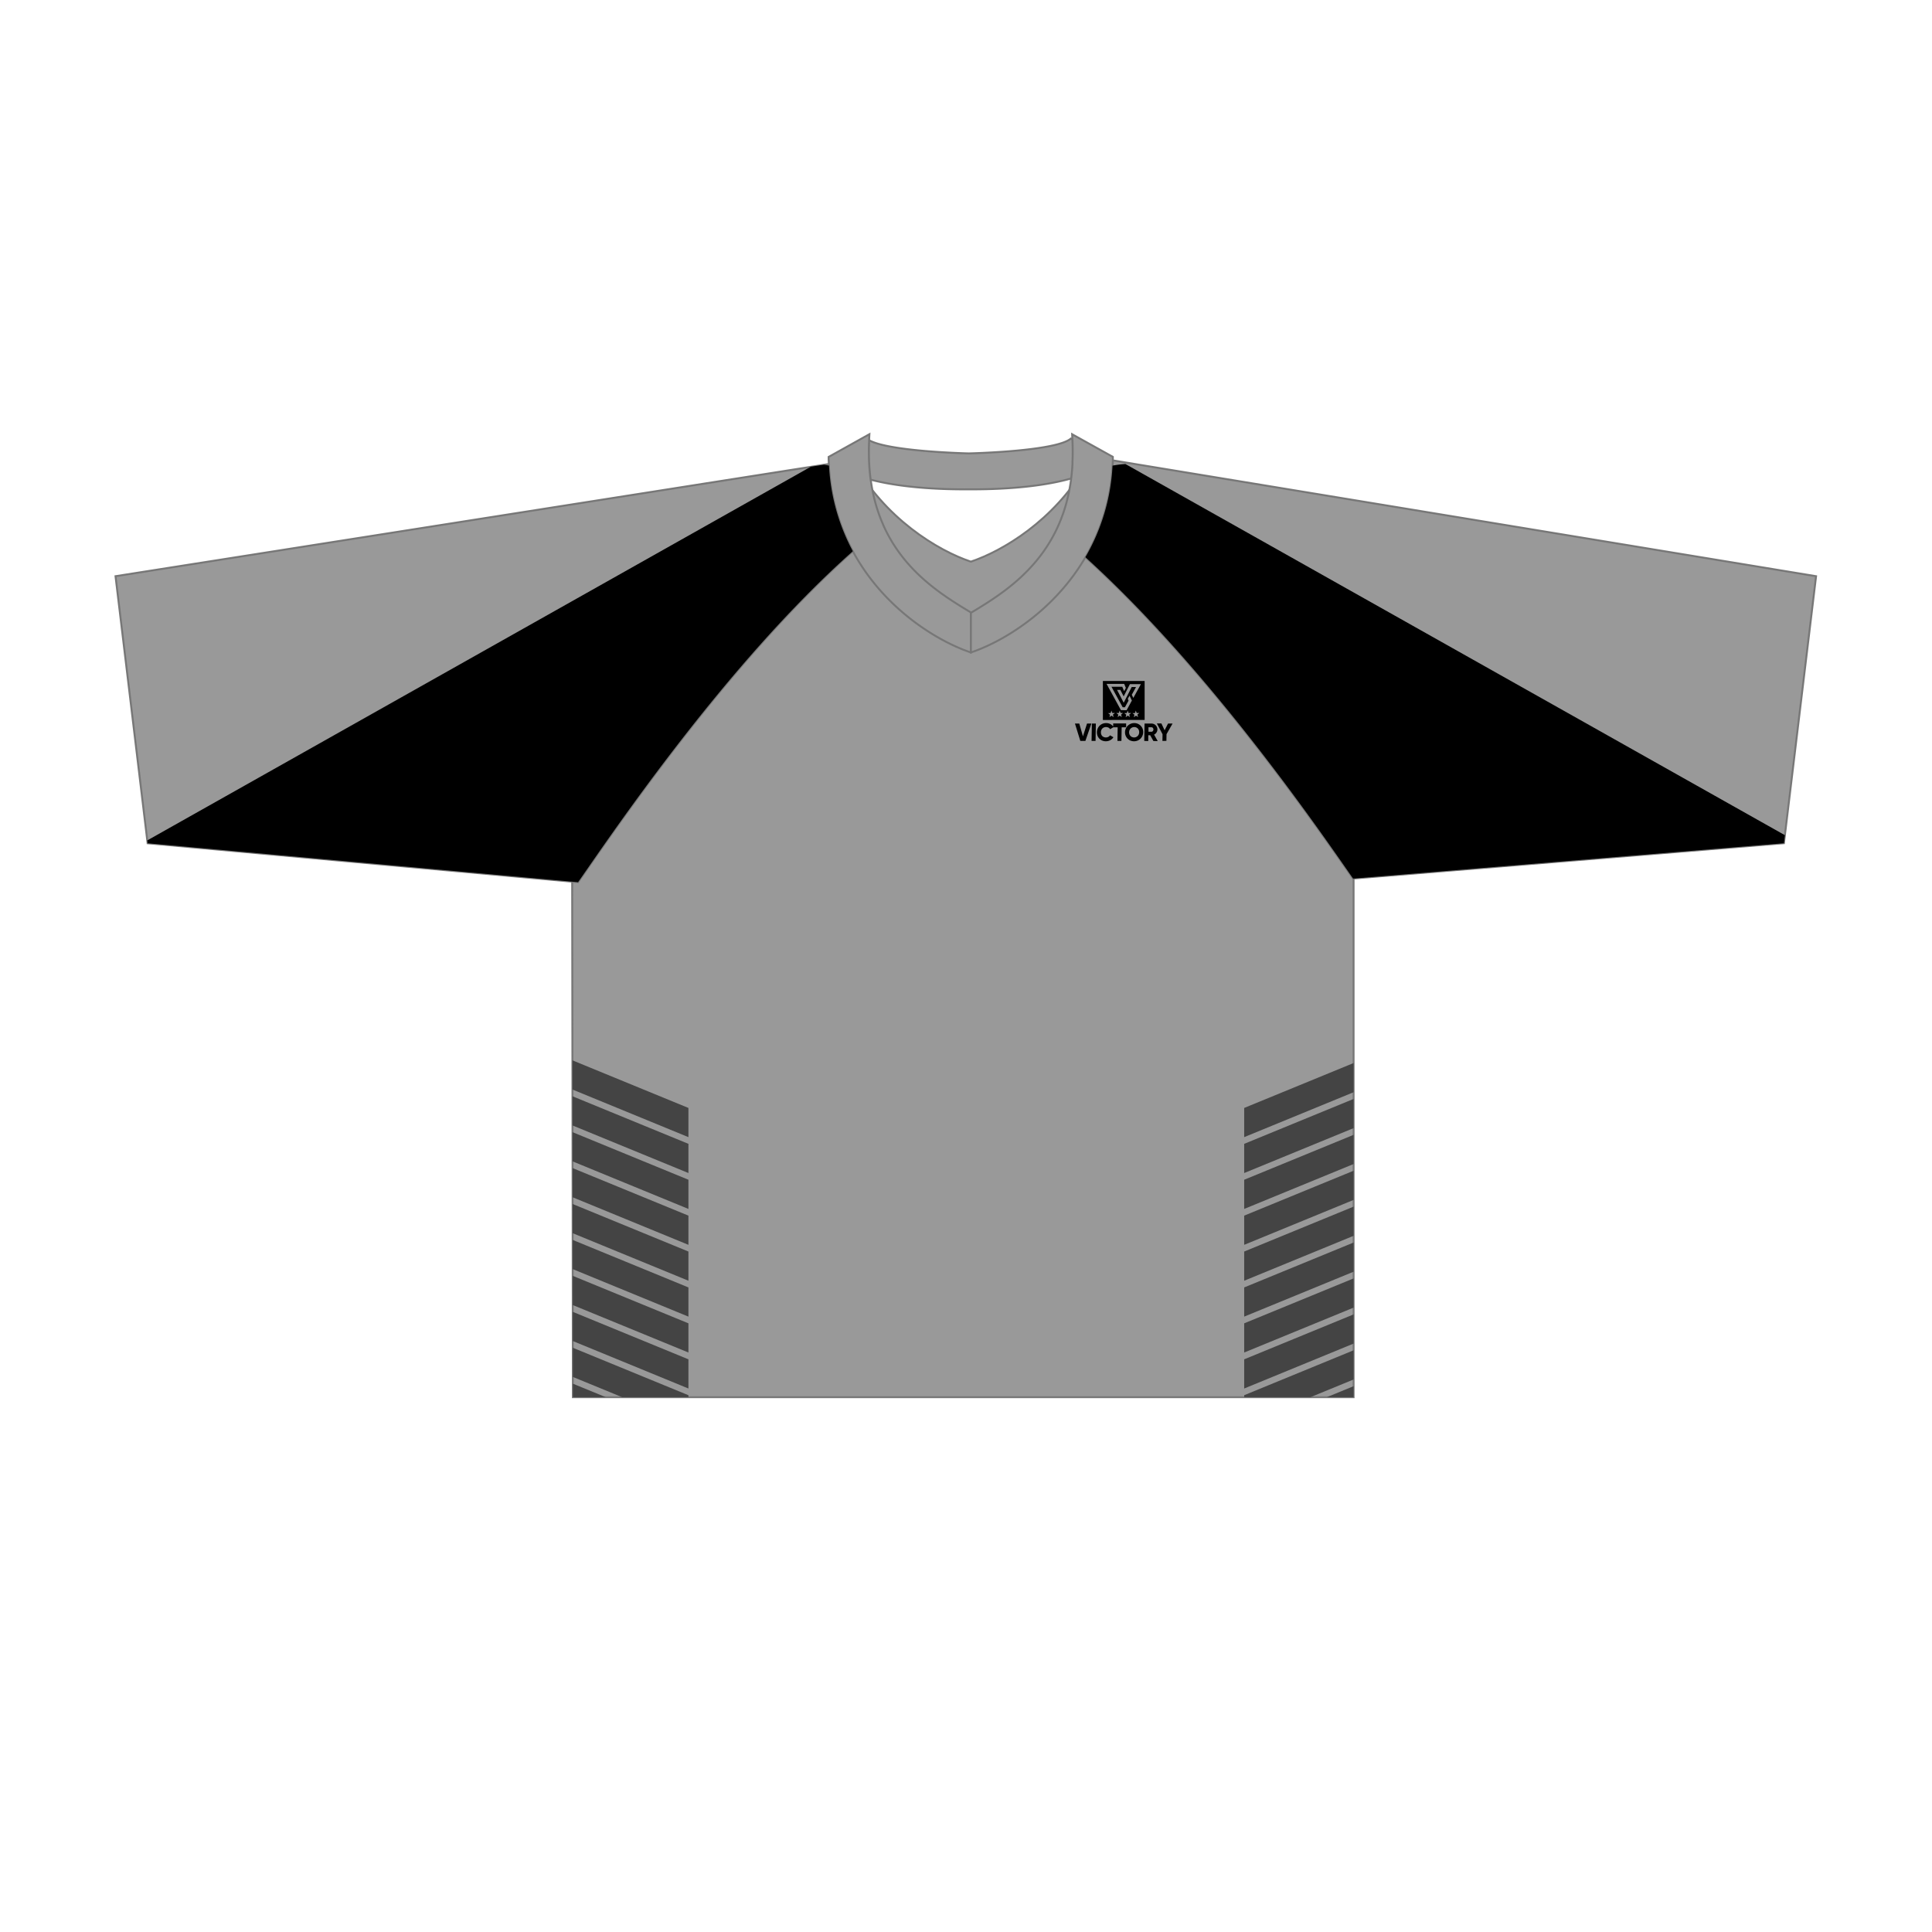
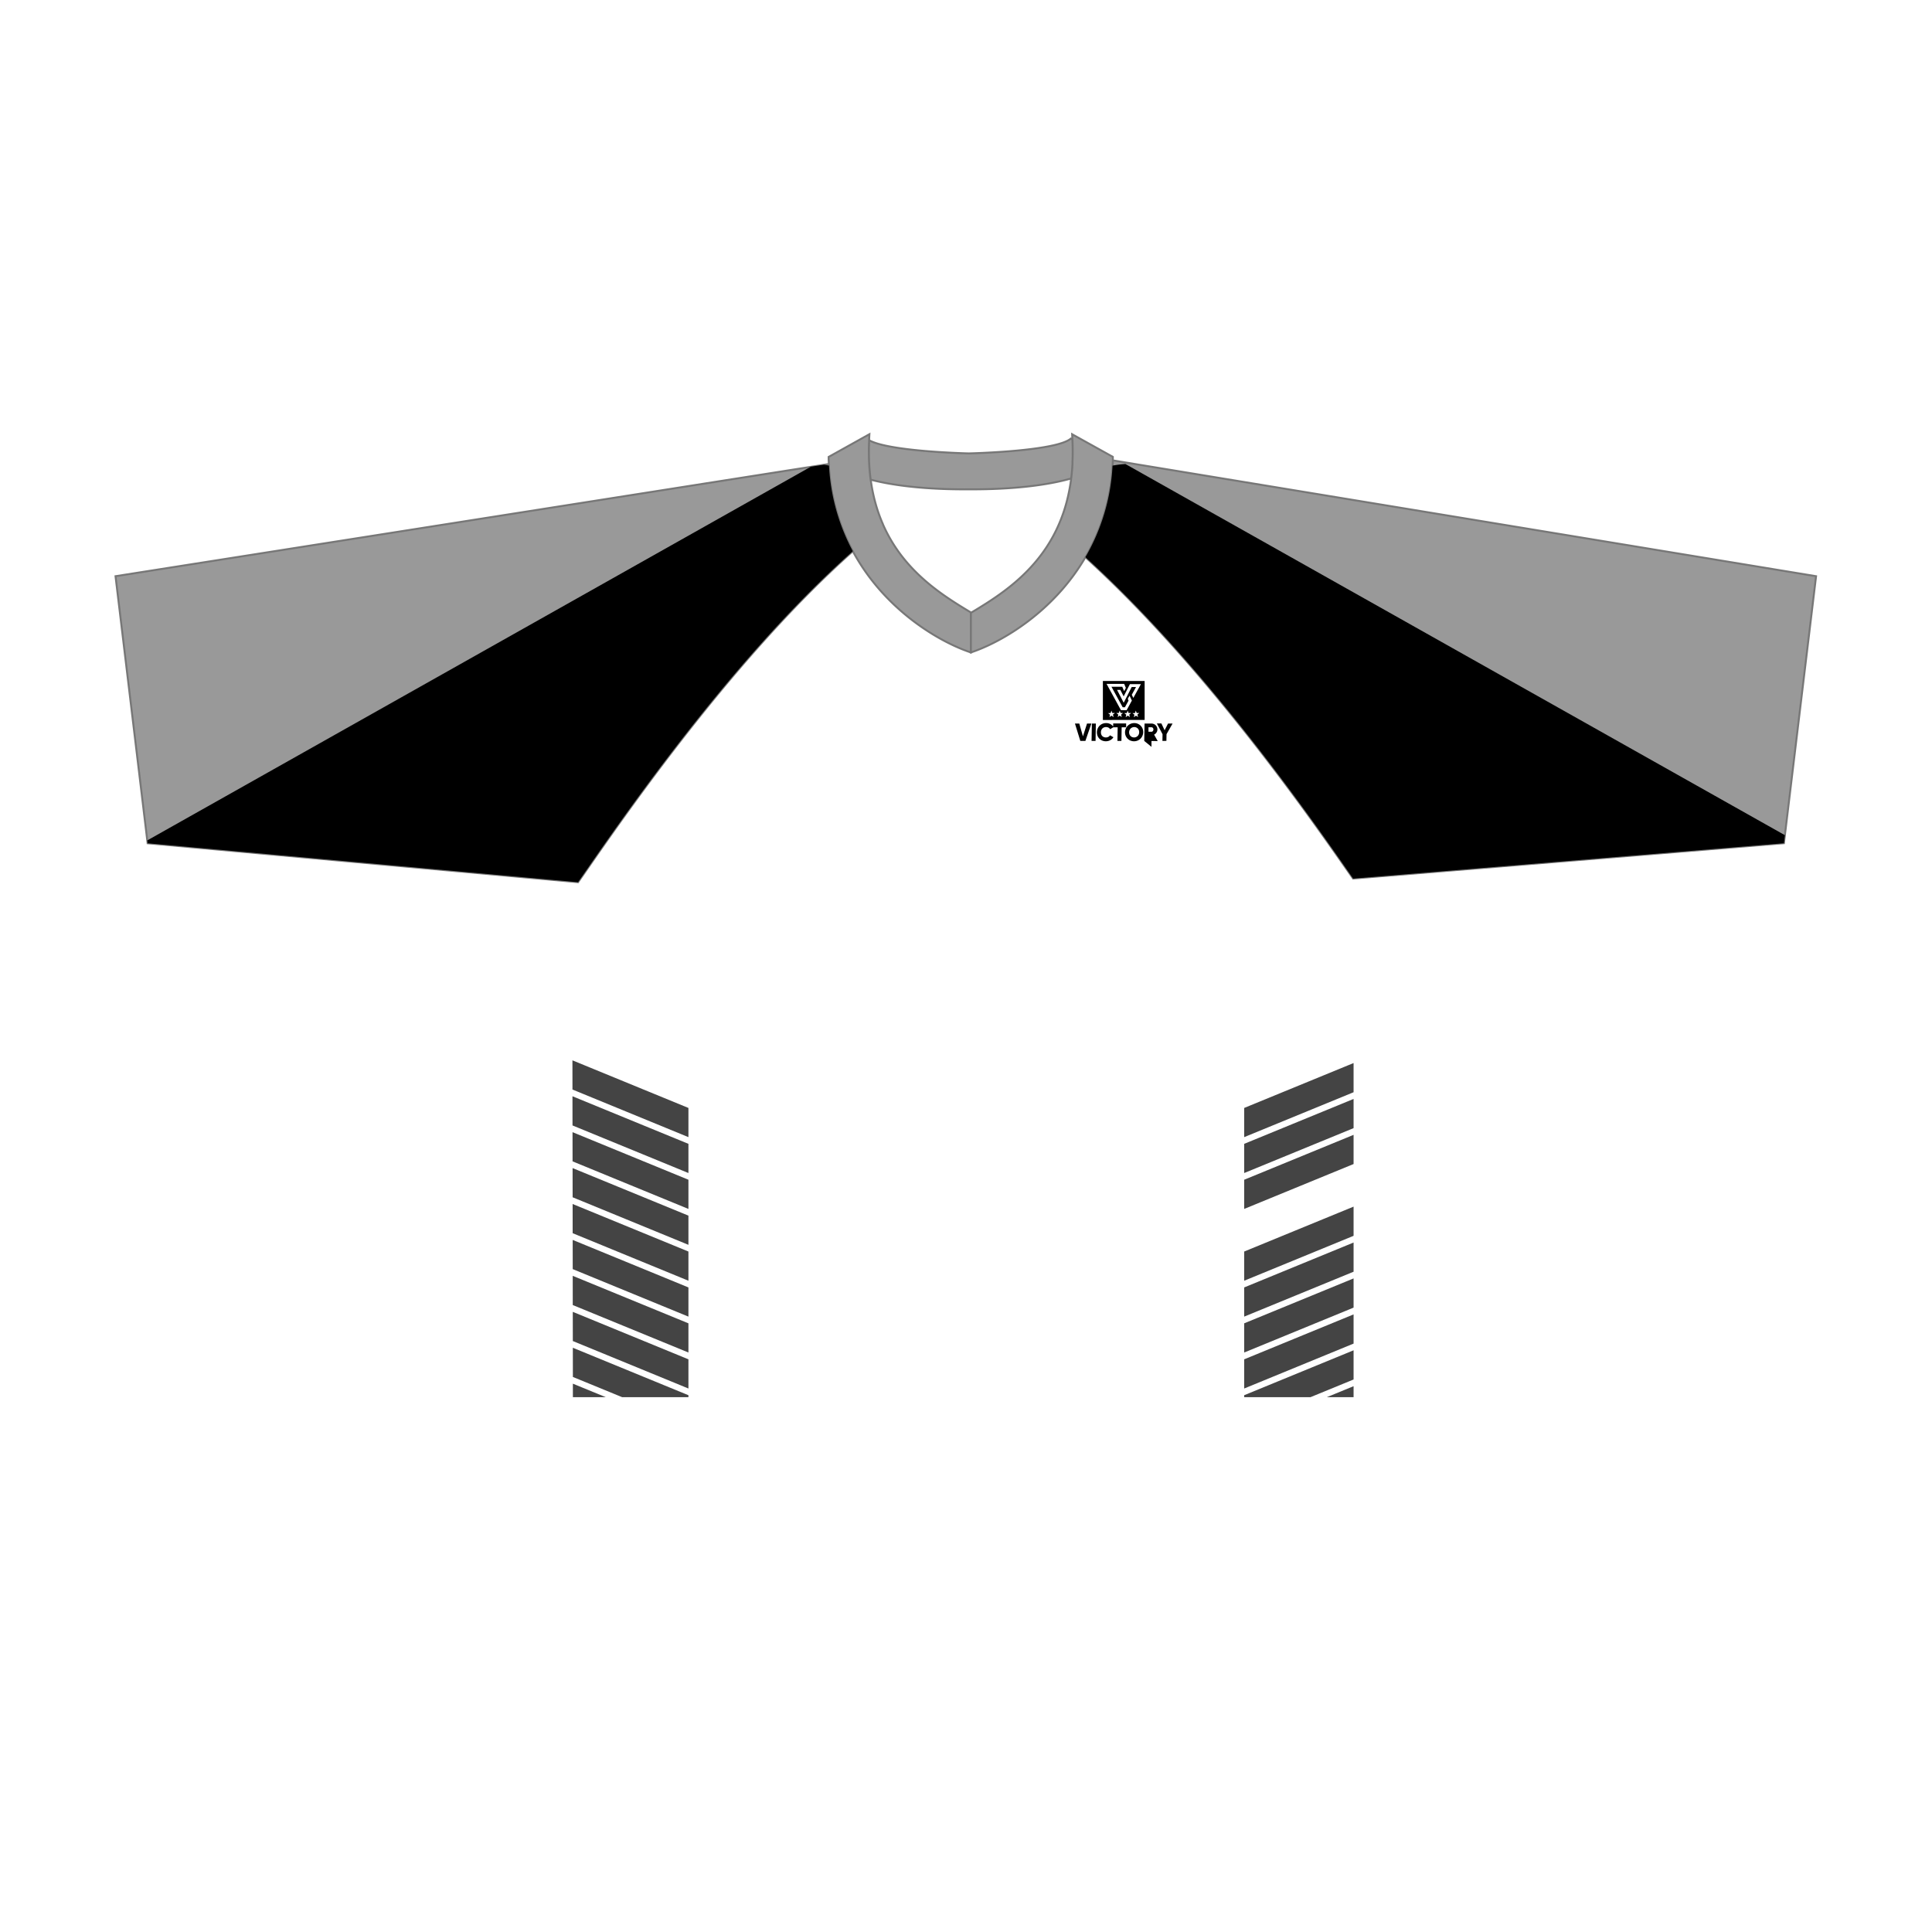
<svg xmlns="http://www.w3.org/2000/svg" viewBox="0 0 1000 1000">
  <g id="Front">
-     <path d="M299.2,409.65c17.45-25,76.74-113.09,142.22-171.33,16.14,29.92,44.12,46.73,61.09,52.39,16.38-5.46,43-21.3,59.28-49.28,64.09,58,121.43,141.78,138.57,166.36h.25v315.4H296.53l-.44-313.71Z" fill="#999" stroke="#777" stroke-miterlimit="10" />
    <path d="M441.42,285.29C376,343.39,316.65,431.6,299.2,456.62L76.4,436.46,59.79,298.24,429,240.17A104.8,104.8,0,0,0,441.42,285.29Zm134.56-47a104.81,104.81,0,0,1-14.19,50.08c64.09,58,121.43,141.78,138.57,166.36l223-18.3L940,298.24Z" fill="#999" stroke="#777" />
    <path d="M502.51,317v20.71c-17-5.66-44.95-22.47-61.09-52.39A104.8,104.8,0,0,1,429,240.17c0-.86-.08-1.73-.1-2.61,0-.1,0-.21,0-.32v0l0-.74L450,224.74l-.12,2.31c0,.26,0,.52,0,.77,0,.52,0,1-.06,1.56,0,.91-.06,1.81-.07,2.7,0,2.26,0,4.45.09,6.59,0,.47.05.93.07,1.39.05,1,.12,2,.2,3,.05.59.1,1.17.16,1.75.11,1.17.25,2.31.4,3.44a92.53,92.53,0,0,0,2.19,11.13c.12.45.24.9.37,1.34A79.68,79.68,0,0,0,457,271.3s0,0,0,.06C467.82,296.06,488.4,308.46,502.51,317Zm52.43-92.23.12,2.32c0,.12,0,.25,0,.37q.3,5.94.06,11.36c0,.37,0,.74,0,1.11s-.05,1-.09,1.5c0,.92-.13,1.83-.21,2.72-.11,1.19-.23,2.36-.38,3.51a91.93,91.93,0,0,1-1.74,9.67,80.79,80.79,0,0,1-6.27,17.6c-11.08,22.38-30.25,34.05-43.89,42.27v20.51c16.38-5.46,43-21.3,59.28-49.28A104.81,104.81,0,0,0,576,238.32a.31.31,0,0,0,0-.1l0-1,0-.76Zm.14,2.69-.82-.45c-7.81,6.68-52.82,7.67-52.82,7.67h0s-11.26-.25-23.49-1.33c-11.15-1-23.12-2.67-28.1-5.5,0,.52,0,1-.06,1.56,0,.91-.06,1.81-.07,2.7,0,2.26,0,4.45.09,6.59,0,.47.05.93.07,1.39.05,1,.12,2,.2,3,.05.59.1,1.17.16,1.75.11,1.17.25,2.31.4,3.44,11.78,3.06,28.63,5.14,50.8,5h0c23.58.11,41.13-2.25,53-5.63.15-1.15.27-2.32.38-3.51.08-.9.15-1.8.21-2.72q.06-.74.09-1.5c0-.37,0-.74,0-1.11Q555.38,233.38,555.08,227.43Z" fill="#999" stroke="#777" stroke-miterlimit="10" />
  </g>
  <g id="Design">
    <path d="M583.6,240.78l-1.09-.61a49.64,49.64,0,0,0-6.66.84,104.5,104.5,0,0,1-14.06,47.39c64.09,58,121.43,141.78,138.57,166.36l223-18.3.5-4.17Z" />
    <path d="M429.09,241c-.88-.18-1.78-.32-2.69-.45l-6.67,1L76.22,435l.18,1.48,222.8,20.16c17.45-25,76.75-113.23,142.22-171.33A104.63,104.63,0,0,1,429.09,241Z" />
    <polygon points="356.33 662.9 356.33 647.79 296.39 623.19 296.41 638.3 356.33 662.9" fill="#444" />
    <polygon points="356.33 681.48 356.33 666.37 296.42 641.78 296.44 656.89 356.33 681.48" fill="#444" />
    <polygon points="356.33 644.32 356.33 629.21 296.37 604.6 296.39 619.71 356.33 644.32" fill="#444" />
    <polygon points="356.33 722.16 296.5 697.6 296.52 712.71 322.03 723.18 356.33 723.18 356.33 722.16" fill="#444" />
    <polygon points="356.33 700.06 356.33 684.95 296.44 660.37 296.46 675.49 356.33 700.06" fill="#444" />
    <polygon points="356.33 718.69 356.33 703.58 296.47 679.01 296.49 694.12 356.33 718.69" fill="#444" />
    <polygon points="313.57 723.18 296.52 716.19 296.53 723.18 313.57 723.18" fill="#444" />
    <polygon points="356.33 625.74 356.33 610.63 296.34 586.01 296.36 601.12 356.33 625.74" fill="#444" />
    <polygon points="356.33 573.47 296.29 548.83 296.31 563.94 356.33 588.58 356.33 573.47" fill="#444" />
    <polygon points="356.33 607.16 356.33 592.05 296.31 567.42 296.33 582.53 356.33 607.16" fill="#444" />
-     <polygon points="643.99 629.21 643.99 644.32 700.61 621.08 700.61 605.97 643.99 629.21" fill="#444" />
    <polygon points="643.99 647.79 643.99 662.9 700.61 639.66 700.61 624.55 643.99 647.79" fill="#444" />
    <polygon points="643.99 610.63 643.99 625.74 700.61 602.5 700.61 587.39 643.99 610.63" fill="#444" />
    <polygon points="686.75 723.18 700.61 723.18 700.61 717.49 686.75 723.18" fill="#444" />
    <polygon points="643.99 592.05 643.99 607.16 700.61 583.92 700.61 568.81 643.99 592.05" fill="#444" />
    <polygon points="643.99 573.47 643.99 588.58 700.61 565.34 700.61 550.23 643.99 573.47" fill="#444" />
    <polygon points="643.99 722.16 643.99 723.18 678.29 723.18 700.61 714.02 700.61 698.91 643.99 722.16" fill="#444" />
    <polygon points="643.99 703.58 643.99 718.69 700.61 695.44 700.61 680.33 643.99 703.58" fill="#444" />
    <polygon points="643.99 684.95 643.99 700.06 700.61 676.82 700.61 661.71 643.99 684.95" fill="#444" />
    <polygon points="643.99 666.37 643.99 681.48 700.61 658.24 700.61 643.13 643.99 666.37" fill="#444" />
-     <path d="M570.5,383.32a4.64,4.64,0,0,1-1.47-1,4.46,4.46,0,0,1-.95-1.49,5.12,5.12,0,0,1-.32-1.86,5,5,0,0,1,.39-1.85,4.64,4.64,0,0,1,1-1.5,4.78,4.78,0,0,1,1.5-1,5.3,5.3,0,0,1,1.89-.36,4.73,4.73,0,0,1,1.56.26,4.26,4.26,0,0,1,2.08,1.53l0-1.61h6.71l0,2h-2.32l-.12,7.05h-2.07l.13-7.05h-2.26l-1.66,1a2.07,2.07,0,0,0-.84-.82,2.6,2.6,0,0,0-1.23-.29,2.84,2.84,0,0,0-1.4.33,2.4,2.4,0,0,0-.93.94,3,3,0,0,0-.35,1.41,2.87,2.87,0,0,0,.3,1.41,2.21,2.21,0,0,0,.9.94,2.88,2.88,0,0,0,1.38.34,2.74,2.74,0,0,0,.87-.14,2.07,2.07,0,0,0,.72-.38,1.83,1.83,0,0,0,.52-.59l1.77,1a4.24,4.24,0,0,1-1,1.11,4.68,4.68,0,0,1-1.34.72,5,5,0,0,1-3.45-.1Zm14.6,0a4.64,4.64,0,0,1-1.47-1,4.61,4.61,0,0,1-1.32-3.35,4.8,4.8,0,0,1,1.43-3.35,4.94,4.94,0,0,1,1.51-1,5.11,5.11,0,0,1,1.84-.36,5,5,0,0,1,1.82.36,4.8,4.8,0,0,1,1.48,1,4.75,4.75,0,0,1,1,1.5,4.65,4.65,0,0,1,.33,1.85,4.77,4.77,0,0,1-.4,1.86,4.68,4.68,0,0,1-1,1.49,4.94,4.94,0,0,1-1.51,1,4.68,4.68,0,0,1-1.84.36,4.58,4.58,0,0,1-1.82-.36Zm-25.93.18-2.78-9h2.25l1.89,6.65,2.11-6.65h2.26l-3.1,9Zm5.82,0,.16-9h2.06l-.15,9Zm27.27,0,.16-9H596a3.18,3.18,0,0,1,1.2.25,2.83,2.83,0,0,1,1,.66,3,3,0,0,1,.65,1,3.06,3.06,0,0,1,.22,1.21,2.73,2.73,0,0,1-.23,1.06,3,3,0,0,1-.59.91,3.4,3.4,0,0,1-.89.65l1.87,3.32H597l-1.66-3h-1l0,3Zm9.41,0,.06-3.47-2.94-5.57h2.35L602.8,378l1.77-3.49h2.35L603.79,380l-.06,3.47Zm-13.68-2a2.29,2.29,0,0,0,.85-.54,2.67,2.67,0,0,0,.58-.85,3,3,0,0,0,.22-1.1,3,3,0,0,0-.19-1.1,2.42,2.42,0,0,0-.54-.85,2.59,2.59,0,0,0-.83-.54,2.66,2.66,0,0,0-1-.19,2.7,2.7,0,0,0-1,.19,2.79,2.79,0,0,0-.85.54,2.65,2.65,0,0,0-.57.85,3,3,0,0,0-.23,1.1,3,3,0,0,0,.19,1.1,2.45,2.45,0,0,0,.55.85,2.26,2.26,0,0,0,.82.54,2.75,2.75,0,0,0,2.06,0Zm8.49-2.9a1.13,1.13,0,0,0,.37-.41,1.34,1.34,0,0,0,.16-.6,1.38,1.38,0,0,0-.13-.59,1.08,1.08,0,0,0-.37-.42.91.91,0,0,0-.52-.15h-1.54l0,2.32H596a1,1,0,0,0,.53-.15Zm-20.3-2.5Zm-5.33-3.44V352.49h21.61v20.14Zm3.38-1.47,1.09-.77,1.11.74-.4-1.28,1.05-.83-1.34,0-.46-1.24-.43,1.26-1.33.06,1.07.8-.36,1.28Zm4.22,0,1.09-.77,1.11.74-.4-1.28,1-.83L580,369l-.46-1.24-.43,1.26-1.33.06,1.07.8-.36,1.28Zm4.22,0,1.09-.77,1.11.74-.4-1.28,1-.83-1.34,0-.46-1.24-.43,1.26-1.33.06,1.07.8-.36,1.28Zm4.22,0,1.09-.77,1.11.74-.4-1.28,1-.83-1.34,0-.46-1.24-.43,1.26-1.33.06,1.07.8-.36,1.28Zm-3.76-3.59,2.73-5-1.21-2.52-.91,1.65.39.92-1.88,3.42H581.1l-5.81-10.61h5.6l.79,1.93a.72.72,0,0,0,.22.29h0l.84-1.62-.86-2.09h-9.13l7.45,13.61Zm-1.49-3.88,4.13-8.12H588l-2.19,4,.8,1.65,3.92-7.14h-5.7l-3.22,6.34-1.72-3.35h-1.69l3.42,6.63Z" fill-rule="evenodd" />
+     <path d="M570.5,383.32a4.64,4.64,0,0,1-1.47-1,4.46,4.46,0,0,1-.95-1.49,5.12,5.12,0,0,1-.32-1.86,5,5,0,0,1,.39-1.85,4.64,4.64,0,0,1,1-1.5,4.78,4.78,0,0,1,1.5-1,5.3,5.3,0,0,1,1.89-.36,4.73,4.73,0,0,1,1.56.26,4.26,4.26,0,0,1,2.08,1.53l0-1.61h6.71l0,2h-2.32l-.12,7.05h-2.07l.13-7.05h-2.26l-1.66,1a2.07,2.07,0,0,0-.84-.82,2.6,2.6,0,0,0-1.23-.29,2.84,2.84,0,0,0-1.4.33,2.4,2.4,0,0,0-.93.94,3,3,0,0,0-.35,1.41,2.87,2.87,0,0,0,.3,1.41,2.21,2.21,0,0,0,.9.94,2.88,2.88,0,0,0,1.38.34,2.74,2.74,0,0,0,.87-.14,2.07,2.07,0,0,0,.72-.38,1.83,1.83,0,0,0,.52-.59l1.77,1a4.24,4.24,0,0,1-1,1.11,4.68,4.68,0,0,1-1.34.72,5,5,0,0,1-3.45-.1Zm14.6,0a4.64,4.64,0,0,1-1.47-1,4.61,4.61,0,0,1-1.32-3.35,4.8,4.8,0,0,1,1.43-3.35,4.94,4.94,0,0,1,1.51-1,5.11,5.11,0,0,1,1.84-.36,5,5,0,0,1,1.82.36,4.8,4.8,0,0,1,1.48,1,4.75,4.75,0,0,1,1,1.5,4.65,4.65,0,0,1,.33,1.85,4.77,4.77,0,0,1-.4,1.86,4.68,4.68,0,0,1-1,1.49,4.94,4.94,0,0,1-1.51,1,4.68,4.68,0,0,1-1.84.36,4.58,4.58,0,0,1-1.82-.36Zm-25.93.18-2.78-9h2.25l1.89,6.65,2.11-6.65h2.26l-3.1,9Zm5.82,0,.16-9h2.06l-.15,9Zm27.27,0,.16-9H596a3.18,3.18,0,0,1,1.2.25,2.83,2.83,0,0,1,1,.66,3,3,0,0,1,.65,1,3.06,3.06,0,0,1,.22,1.21,2.73,2.73,0,0,1-.23,1.06,3,3,0,0,1-.59.91,3.4,3.4,0,0,1-.89.65l1.87,3.32H597h-1l0,3Zm9.41,0,.06-3.47-2.94-5.57h2.35L602.8,378l1.77-3.49h2.35L603.79,380l-.06,3.47Zm-13.68-2a2.29,2.29,0,0,0,.85-.54,2.67,2.67,0,0,0,.58-.85,3,3,0,0,0,.22-1.1,3,3,0,0,0-.19-1.1,2.42,2.42,0,0,0-.54-.85,2.59,2.59,0,0,0-.83-.54,2.66,2.66,0,0,0-1-.19,2.7,2.7,0,0,0-1,.19,2.79,2.79,0,0,0-.85.54,2.65,2.65,0,0,0-.57.85,3,3,0,0,0-.23,1.1,3,3,0,0,0,.19,1.1,2.45,2.45,0,0,0,.55.85,2.26,2.26,0,0,0,.82.54,2.75,2.75,0,0,0,2.06,0Zm8.49-2.9a1.13,1.13,0,0,0,.37-.41,1.34,1.34,0,0,0,.16-.6,1.38,1.38,0,0,0-.13-.59,1.08,1.08,0,0,0-.37-.42.91.91,0,0,0-.52-.15h-1.54l0,2.32H596a1,1,0,0,0,.53-.15Zm-20.3-2.5Zm-5.33-3.44V352.49h21.61v20.14Zm3.38-1.47,1.09-.77,1.11.74-.4-1.28,1.05-.83-1.34,0-.46-1.24-.43,1.26-1.33.06,1.07.8-.36,1.28Zm4.22,0,1.09-.77,1.11.74-.4-1.28,1-.83L580,369l-.46-1.24-.43,1.26-1.33.06,1.07.8-.36,1.28Zm4.22,0,1.09-.77,1.11.74-.4-1.28,1-.83-1.34,0-.46-1.24-.43,1.26-1.33.06,1.07.8-.36,1.28Zm4.22,0,1.09-.77,1.11.74-.4-1.28,1-.83-1.34,0-.46-1.24-.43,1.26-1.33.06,1.07.8-.36,1.28Zm-3.76-3.59,2.73-5-1.21-2.52-.91,1.65.39.92-1.88,3.42H581.1l-5.81-10.61h5.6l.79,1.93a.72.72,0,0,0,.22.29h0l.84-1.62-.86-2.09h-9.13l7.45,13.61Zm-1.49-3.88,4.13-8.12H588l-2.19,4,.8,1.65,3.92-7.14h-5.7l-3.22,6.34-1.72-3.35h-1.69l3.42,6.63Z" fill-rule="evenodd" />
  </g>
</svg>